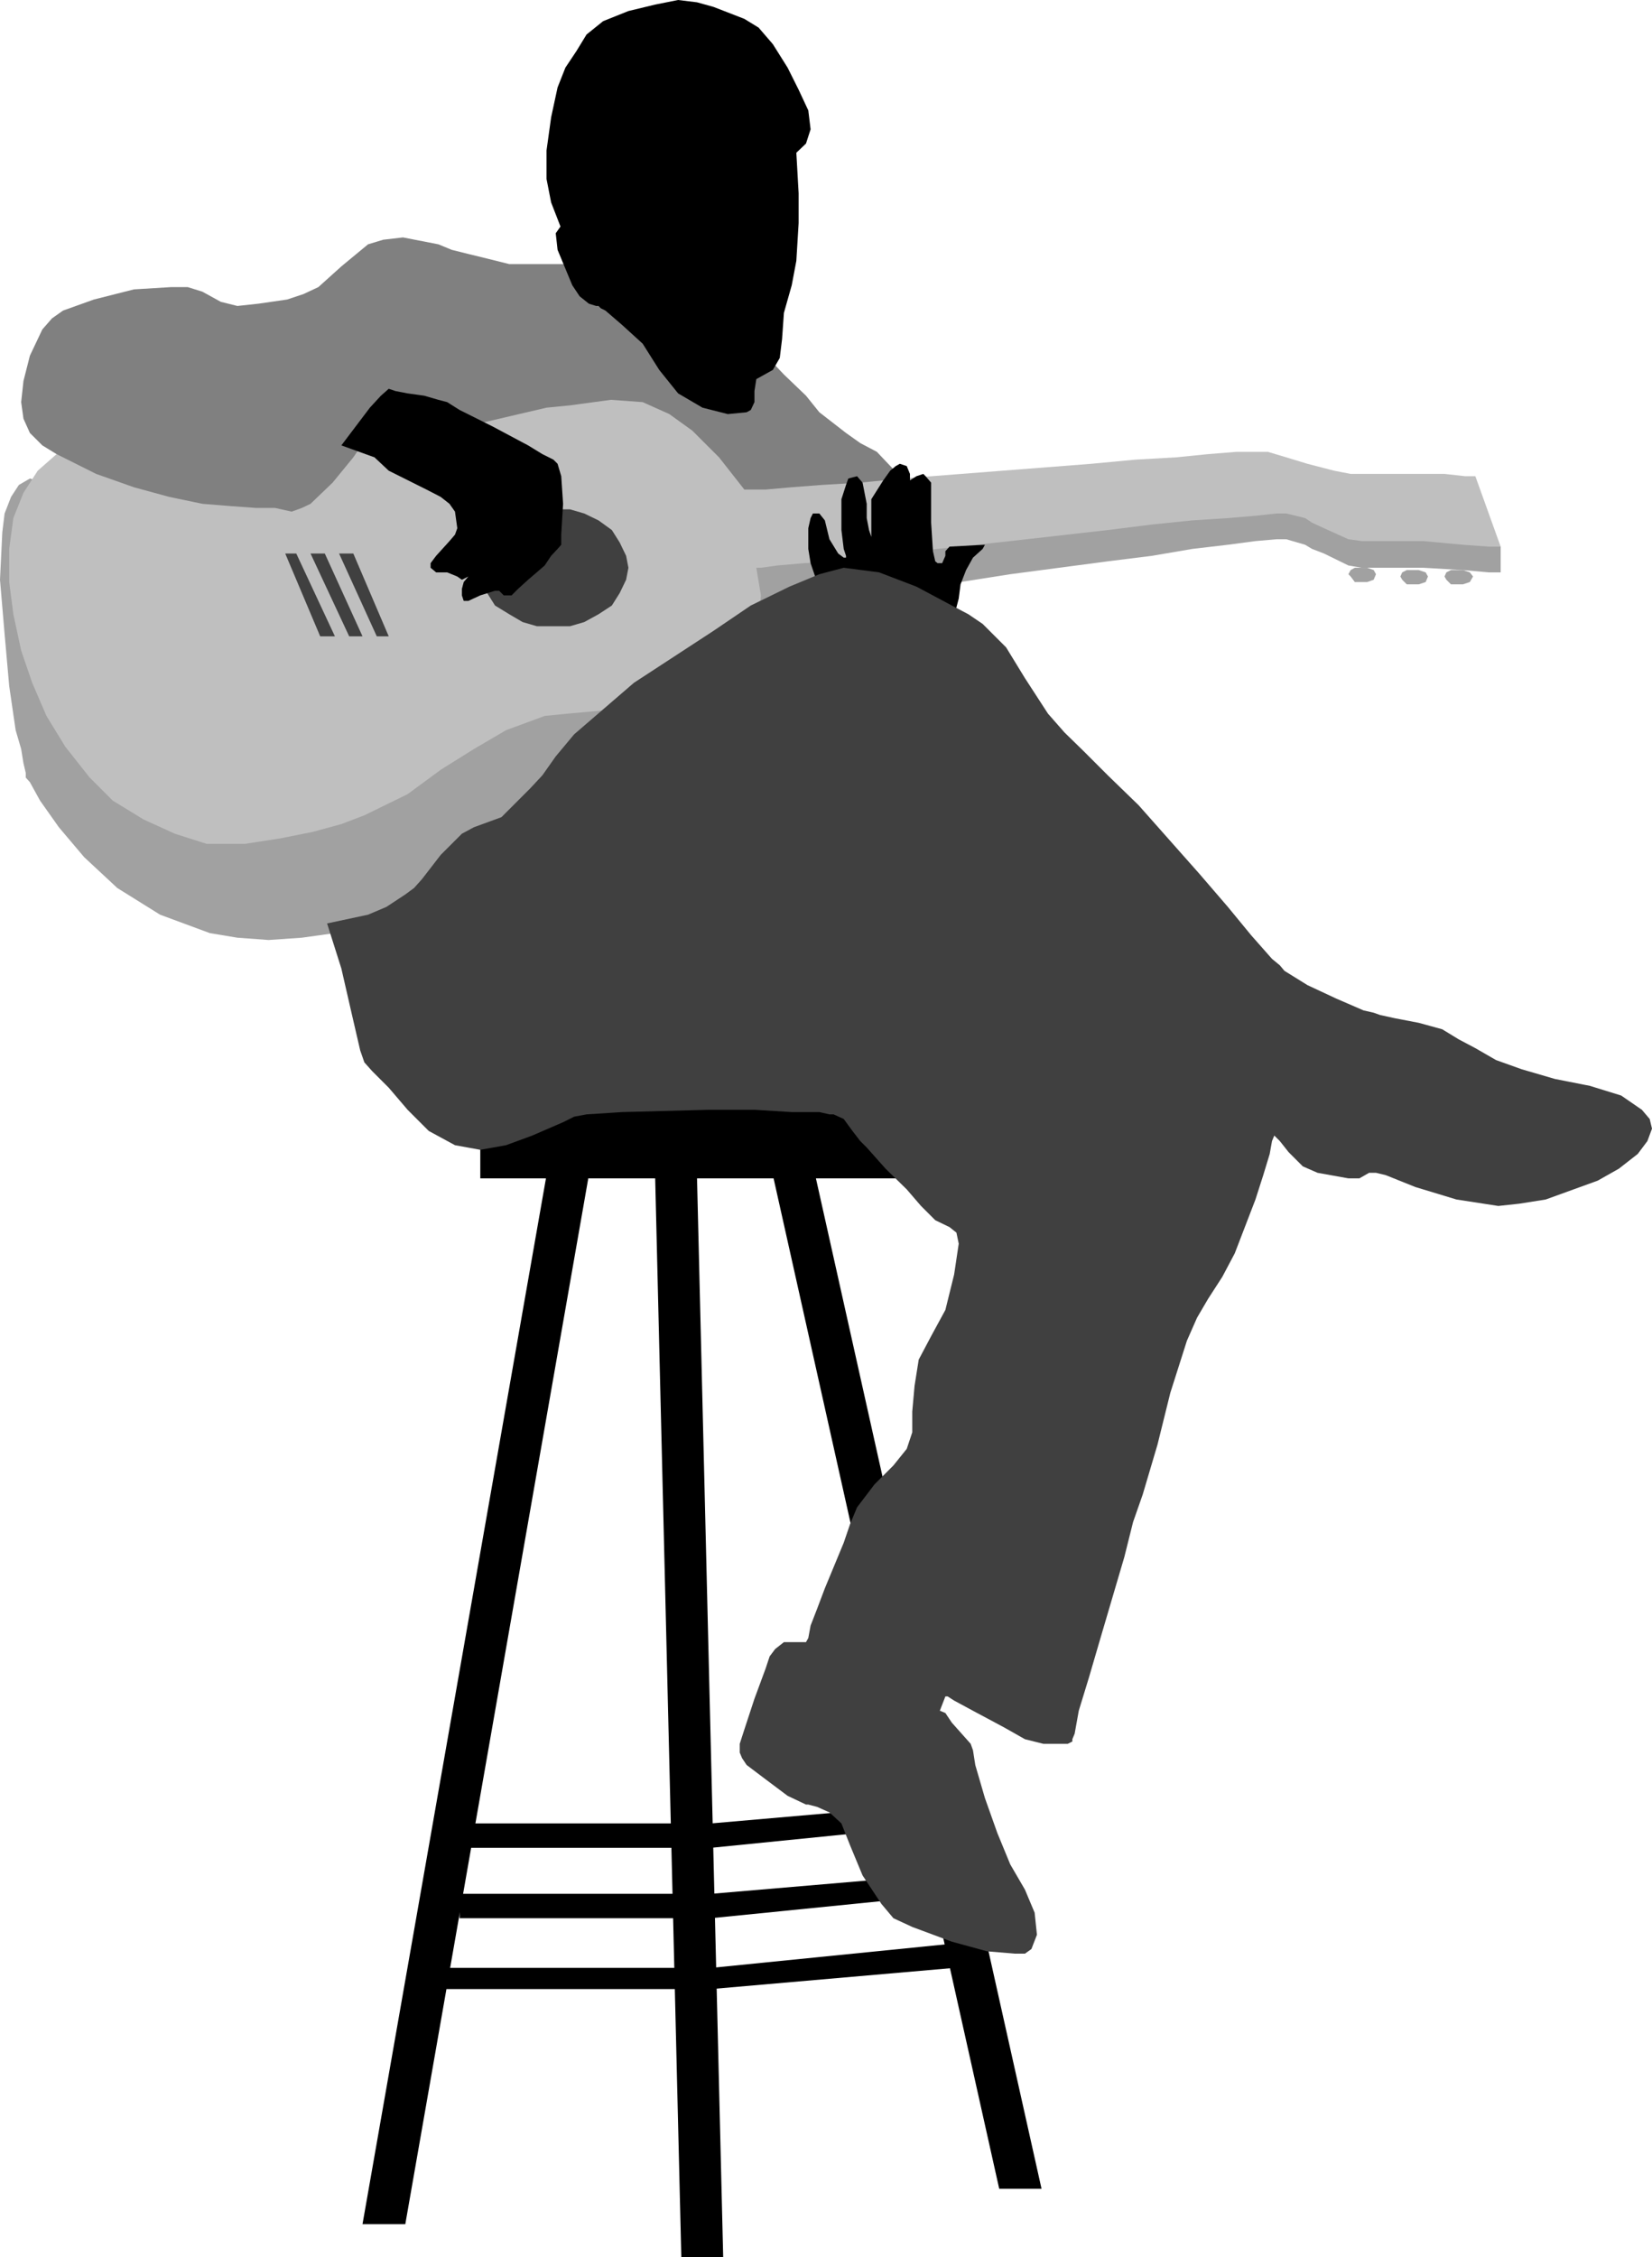
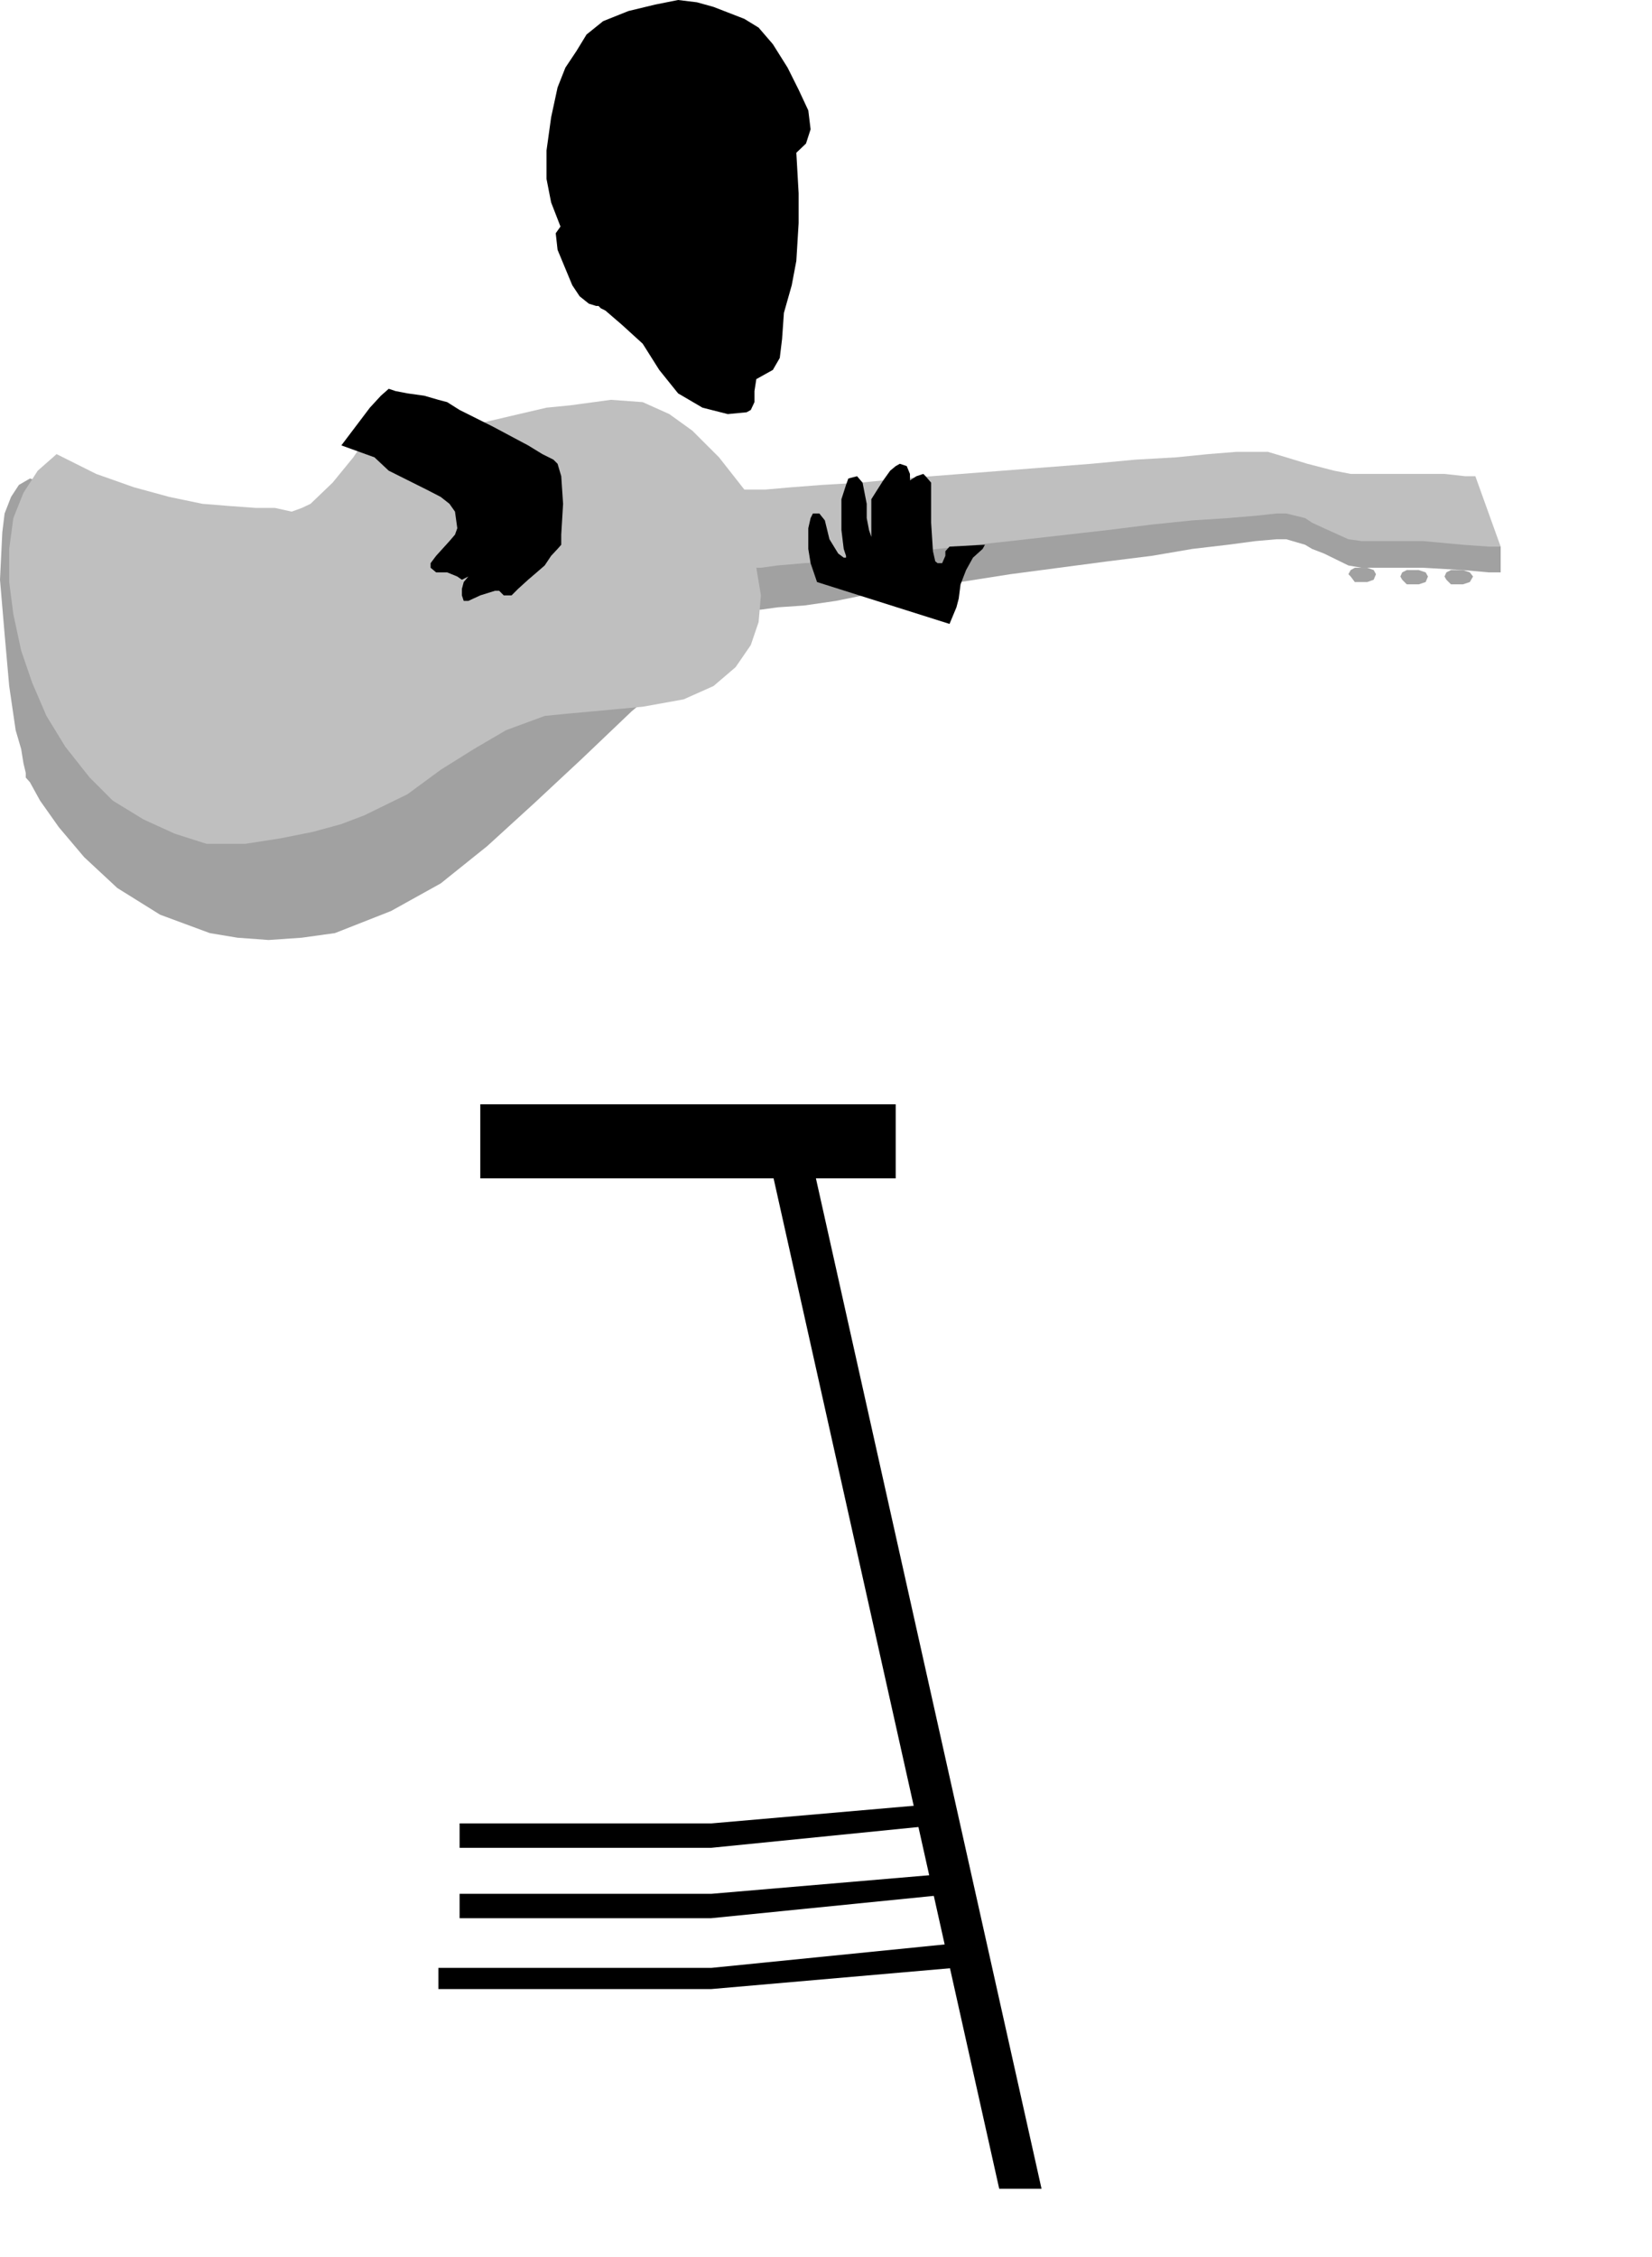
<svg xmlns="http://www.w3.org/2000/svg" width="359.102" height="490.602">
  <path d="m177.203 255.398 49.2 220.301h-9.2L168 255.4h9.203" />
  <path d="M104.402 240v16.102h90.301V240h-90.3" />
  <path fill="#a1a1a1" d="m6.5 104-2.398 1.398-1.7 2.602L1 111.602l-.5 4.097L0 126l1 11.8 1 11.302 1.402 9.597 1.2 4.102.5 3.097.5 2.102v1l.898 1 2.203 4 4.098 5.8 5.5 6.5L25.5 193l9.3 5.8 10.802 4 6 1 6.8.5 7.2-.5 7.199-1L85 198l10.8-6 10.102-8.102 10.301-9.398 10.297-9.602 10.8-10.296 12.302-10.301L6.5 104" />
-   <path d="m142.402 255.398 5.7 235.204h9.101L151.5 255.398h-9.098m-23.602 0-40 228h9.302l39.898-228h-9.2" />
  <path d="M99.902 396.3h54.7l52.8-4.6v4.6l-52.8 5.302h-54.7V396.3m0 15.302h54.7l52.8-4.5v4.5l-52.8 5.296h-54.7v-5.296M95.3 427.7h59.302l52.8-5.302v5.301l-52.8 4.602H95.3v-4.602" />
  <path fill="#a1a1a1" d="M153.602 116.2h6.8l6-.5 8.399-.5 9.101-.4 10.301-.8 43.899-2.8 10.8-.802 9.899-.898 8.601-.5h7.2l5-.5h3.601l5.598.5 6.199 1 14.402 3.602 6.7 1.597 5.101 2 3.598 1.2 1.402.402v5.597h-2.601l-5.602-.5-8.598-.5H296l-2.898-.5-5.301-2.597-2.598-1-1.5-.903-4.101-1.199H277.5l-4.598.403-6 .796-7.699.903-8.8 1.5L240.8 122l-21.2 2.8-20.398 3.2-9.101.898-8.399 1.704-6.902 1-5.8.398-3.598.5h-1l-10.8-16.3" />
-   <path fill="gray" d="m12.3 98.7-3.097-1.9L6.5 94.103 5.102 91l-.5-3.602.5-4.597L6.5 77.3l2.703-5.7 2.098-2.402 2.402-1.699 6.7-2.398 8.699-2.204 8.101-.5h3.598l3.199 1 4 2.204 3.602.898 4.601-.5 6.2-.898L66 63.898l3.203-1.5 5-4.5L80 53.102l3.3-1 4.302-.5 7.699 1.5 2.902 1.199 3.598.898 4.101 1 4.801 1.2h13.7l8.8.5 8.2 2.402L150 65.1l7.703 5 7.2 5.5 5.5 5.797 4.8 4.602 2.899 3.602 5.8 4.5L187 96.3l3.602 1.898 5.5 5.801 2.199 3.602 1.402 4-.5 1-.902 1.398-2.2 1.2-2.601 1-7.7 2.198-9.597 1.903-11.8 2.097-12.903 1.5L122.902 127l-29.3 2.398-13.2 1.204-11.699.5-10.3.5-7.7.398-2.703.5h-4L12.3 98.7" />
  <path d="m173.102 33.2.5 8.8v6.5l-.5 8.2-1 5.3-1.7 6-.402 5.7-.5 4.1-1.5 2.598-3.598 2L164 85v2.398l-.797 1.704-.902.5-4.098.398-5.5-1.398-5.3-3.102-4.102-5.102-3.598-5.699-4.5-4.097-3.601-3.102-1-.5-.5-.5h-.5L128 66l-2-1.602L124.402 62l-1.5-3.602-1.699-4.097-.402-3.602L122 49l1.402-.5L127 49l1.402 1.7 1.2 1.402 1.5-.5 1.699-1.403.402-1.699-.402-3.102L131.6 42v-2.602l1.602-2.199 2-.898 2.598.898 2.402 1.7 2.2.5 3.097-.5 4.5.5 3.602-.5L155.8 38l2.902-.8 2.598-.4 1.902-1 2.2-.5h1.898l3.101.5 1.7-1 .5-1.198.5-.403" />
  <path d="m173.102 33.2 2.101-2 1-3.098-.5-4.102-2.101-4.5-2.399-4.8L168 9.601 164.902 6l-3.101-1.898-6.7-2.602-3.601-1-4.098-.5-5 1-5.8 1.398-5.5 2.204L127.5 7.5l-2.2 3.602-2.398 3.597L121.203 19l-1.402 6.5-1 7.2v6.198l1 5.102 2.601 6.7 1 1.402 2.598 1 6 1.199h8.203l8.899-1.7 8.601-3.101 7.7-4.602L168.5 42.5l2.703-2.602 1.399-3.097.5-3.602" />
  <path fill="#bfbfbf" d="M326.203 118.8h-2.601l-5.602-.402-8.598-.796H296l-2.898-.403-5.301-2.398-2.598-1.2-1.5-1-4.101-1H277.5l-4.598.5-6 .5-7.699.5-8.8.899-9.602 1.2-21.2 2.402-20.398 2.199-9.101 1-8.399 1.199-6.902.398-5.801.5-3.598.5h-1l1 6-.5 5.801-1.699 5-3.3 4.801-4.801 4.102-6.5 2.898-8.899 1.602-10.8 1-5.5.5-5 .5-8.403 3.097-7 4.102-7.2 4.5-7.198 5.3-9.399 4.598-5 1.903L68 180.8l-7 1.398-7.7 1.2h-8.398l-6.902-2.2-6.797-3.097L24.5 174l-5-5-5.297-6.7-4.101-6.698L7 148.398l-2.398-7-1.7-7.898-.902-7v-7.2l.902-6.698 2.2-5.5 3.101-4.801 4.098-3.602L20.902 103l8.2 2.898L36.8 108l7.2 1.5 6.203.5 5.5.398h4.098l3.601.801 2.2-.8 1.898-.899 4.8-4.602 4.5-5.5 1.5-2.199.903-1.398 9.399-.7 10.3-1.902 7.5-1.699 12.399-2.898 5.101-.5 8.899-1.204 6.902.5L145.5 90l5 3.602 5.8 5.796 5.5 7h4.602l5.7-.5 6.5-.5 8.398-.5 9.102-.898 41.101-3.2 9.598-.902 8.8-.5 7-.699 6.2-.5h6.8l4 1.2 4.602 1.402 5.797 1.5 3.602.699H314l4.5.5h2.203l5.5 15.3" />
-   <path fill="#404040" d="m136.602 123.398-.5-2.597-1.399-2.903L133 115.2l-2.898-2.097-3.102-1.5-3.098-.903h-7.199l-3.101.903-2.899 1.5-3.101 2.097-1.7 2.7-1.5 2.902-.402 2.597.402 2.602 1.5 2.898 1.7 2.704 3.101 1.898 2.899 1.7 3.101.902h7.2L127 135.2l3.102-1.699 2.898-1.898 1.703-2.704 1.399-2.898.5-2.602" />
  <path d="m74.203 96.8 6.2-8.198L82.8 86l1.699-1.5 1.5.5 2.602.5 3.601.5 3.098.898 1.902.5 2.7 1.704 7.199 3.597 7.699 4.102 3.101 1.898 2.399 1.2.902.902.797 2.699.402 6-.402 6.7v2.198l-.797.903-1.402 1.5-1.399 2.097-2.199 1.903L114.8 126l-2.2 2-1.398 1.398H109.5l-1-1h-.898l-3.2 1-2.601 1.204h-1l-.399-1.204V128l.399-1.5 1-1.2-1.399.7-1-.7-2.199-.902h-2.402l-1.2-1v-1l1.2-1.597 2.902-3.2 1.2-1.402.5-1.398-.5-3.602-1.2-1.699-1.902-1.5-3.098-1.602-8.203-4.097-3.098-2.903-7.199-2.597M177.602 126.5l-1.399-4.102-.5-3.097v-4.5l.5-2.2.5-1h1.399l1.199 1.5 1 4.098 1.902 3.102 1.2.898h.5v-.398l-.5-1.5-.5-4.102V108.5l1-3.102.5-1.398 1.898-.5 1.199 1.398.902 4.602v3.102l.5 2.597.5 1.5v.5-8.699l2.598-4.102 1.5-2.097 1.203-1 .899-.5 1.5.5.699 1.699v1.398l1.402-.898 1.5-.5.5.5 1.2 1.398v8.704l.398 6.199.5 2.199.5.398h1l.699-1.597v-1l.902-1 7.7-.403-.5.903-2.102 1.898-1.5 2.7-1.2 3.101-.398 3.102-.5 1.898-1.5 3.602-28.8-9.102" />
-   <path fill="#404040" d="m71.102 200.7 3.101 9.8 2.2 9.602L78.3 228.3l.902 2.597 1.7 1.903 3.597 3.597 4.102 4.801 4.601 4.602 5.7 3.097 5.5 1 5.597-1 5.703-2.097 6.7-2.903 2.398-1.199 2.699-.5 7.703-.5 18.899-.5H164l8.102.5h6l2.199.5h.902l2.2 1 1.898 2.602L187 248l1.402 1.398L192.5 254l4.602 4.5 3.101 3.602 3.098 3.097 3.101 1.5 1.5 1.2.5 2.402-1 6.699-1.902 7.7-3.098 5.698-2.699 5.102-.902 5.7-.5 5.6v4.5l-1.2 3.598-2.898 3.602-4.101 4.102-3.801 5-1.5 3.597-1.399 4.102-4.101 9.898-1.7 4.5-1.398 3.602-.5 2.699-.5.898h-4.8l-1.903 1.5-1.2 1.602-.898 2.7-2.402 6.5-2.2 6.698-1 3.102v1.898l.5 1.204 1 1.5 4.102 3.097 4.801 3.602 4 1.898h.5l1.899.5 2.699 1.2 2.601 2.402 1.899 4.8 2.699 6.5 4.102 6.2 2.601 3.097 4.098 1.903 8.601 3.199 7.7 2.102 6 .5h2.199l1.402-1 1.2-3.102-.5-4.8-2.102-5-3.2-5.5-2.8-6.802-2.7-7.597-2.101-7.2-.5-3.203L211 379l-4.098-4.602-1.402-2.097-1.2-.5 1.2-3.102h.5l1.402.903 5 2.699 5.801 3.097 4.598 2.602 4 1h5.3l1-.5v-.5l.5-1.2.899-5 2.203-7.198 2.399-8.204 5.3-18 1.899-7.597 2.101-6 3.2-10.801 2.8-11.3L258 291.397l2.203-5 2.399-4.097 3.101-4.801 2.7-5.102 4.5-11.699 1.699-5.3L276 250.8l.5-2.801.5-1.2 1.203 1.2 1.899 2.398 3.101 3.102 3.2 1.398 6.699 1.204h2.398l2.102-1.204h1.5l2.101.5 6.5 2.602 8.899 2.7 9.101 1.402 4.598-.5 5.699-.903 11.3-4.097 4.602-2.602 4.098-3.2 2.102-2.8 1-2.7-.5-2.1-1.7-2-4.5-3.098-6.8-2.102-7.602-1.5-7.2-2.102-5.597-2-4.5-2.597-3.601-1.903-3.602-2.199-5.098-1.398-5.199-1-3.203-.7-1.398-.5-2.2-.5-6-2.601-6.199-2.898-5-3.102-1-1.2-1.703-1.402-4.5-5.097-5.098-6.2-6.199-7.203L247.5 175l-6.7-6.5-5.3-5.3-4.098-4-3.601-4.098-5-7.704-4.098-6.699-5.101-5.097-3.102-2.102-3.598-1.898-7.699-4.102-8.101-3.102-7.7-1-5.3 1.403-6.5 2.699-8.399 4.102-8.101 5.5-17.301 11.296-7.2 6.204-5.8 5-4 4.796-2.899 4.102-2.699 2.898-6.203 6.204-4.098 1.5-1.902.699-2.598 1.398-4.601 4.602-4.098 5.3L90 193l-1.898 1.398L84 197.102l-4 1.699-8.898 1.898" />
  <path fill="#a1a1a1" d="m299.102 124.8-.5-.902-1.399-.5H294.5l-.898.5-.5.903.5.5.898 1.199h2.703l1.399-.5.5-1.2m11.3.5-.5-.902-1.5-.5h-2.601l-1 .5-.399.903.399.699 1 1h2.601l1.5-.5.5-1.2m9.801 0-.703-.902-1.5-.5h-2.598l-1 .5-.402.903.402.699 1 1H318l1.5-.5.703-1.2" />
-   <path fill="#404040" d="m76.8 120.3 7.7 18h-2.598l-8.199-18h3.098m-6.199 0 8.199 18h-2.899l-8.402-18h3.102m-6.2 0 8.399 18h-3.2L62 120.3h2.402" />
</svg>